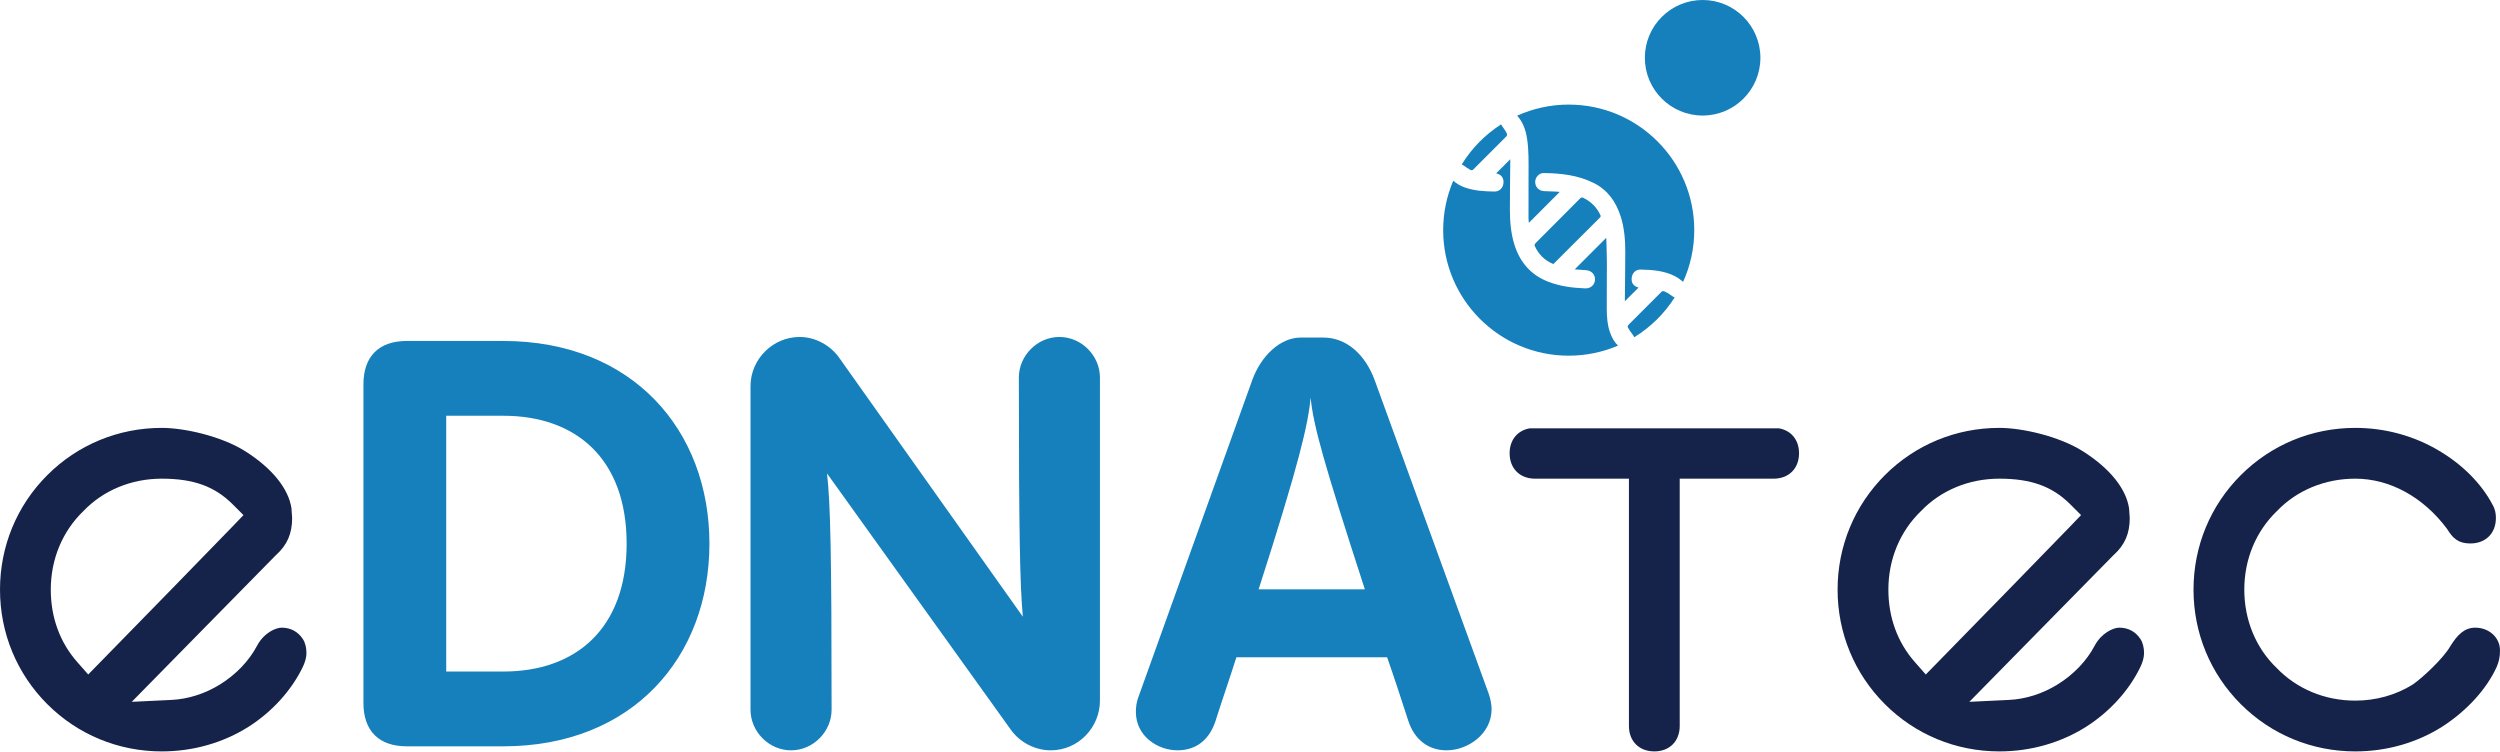
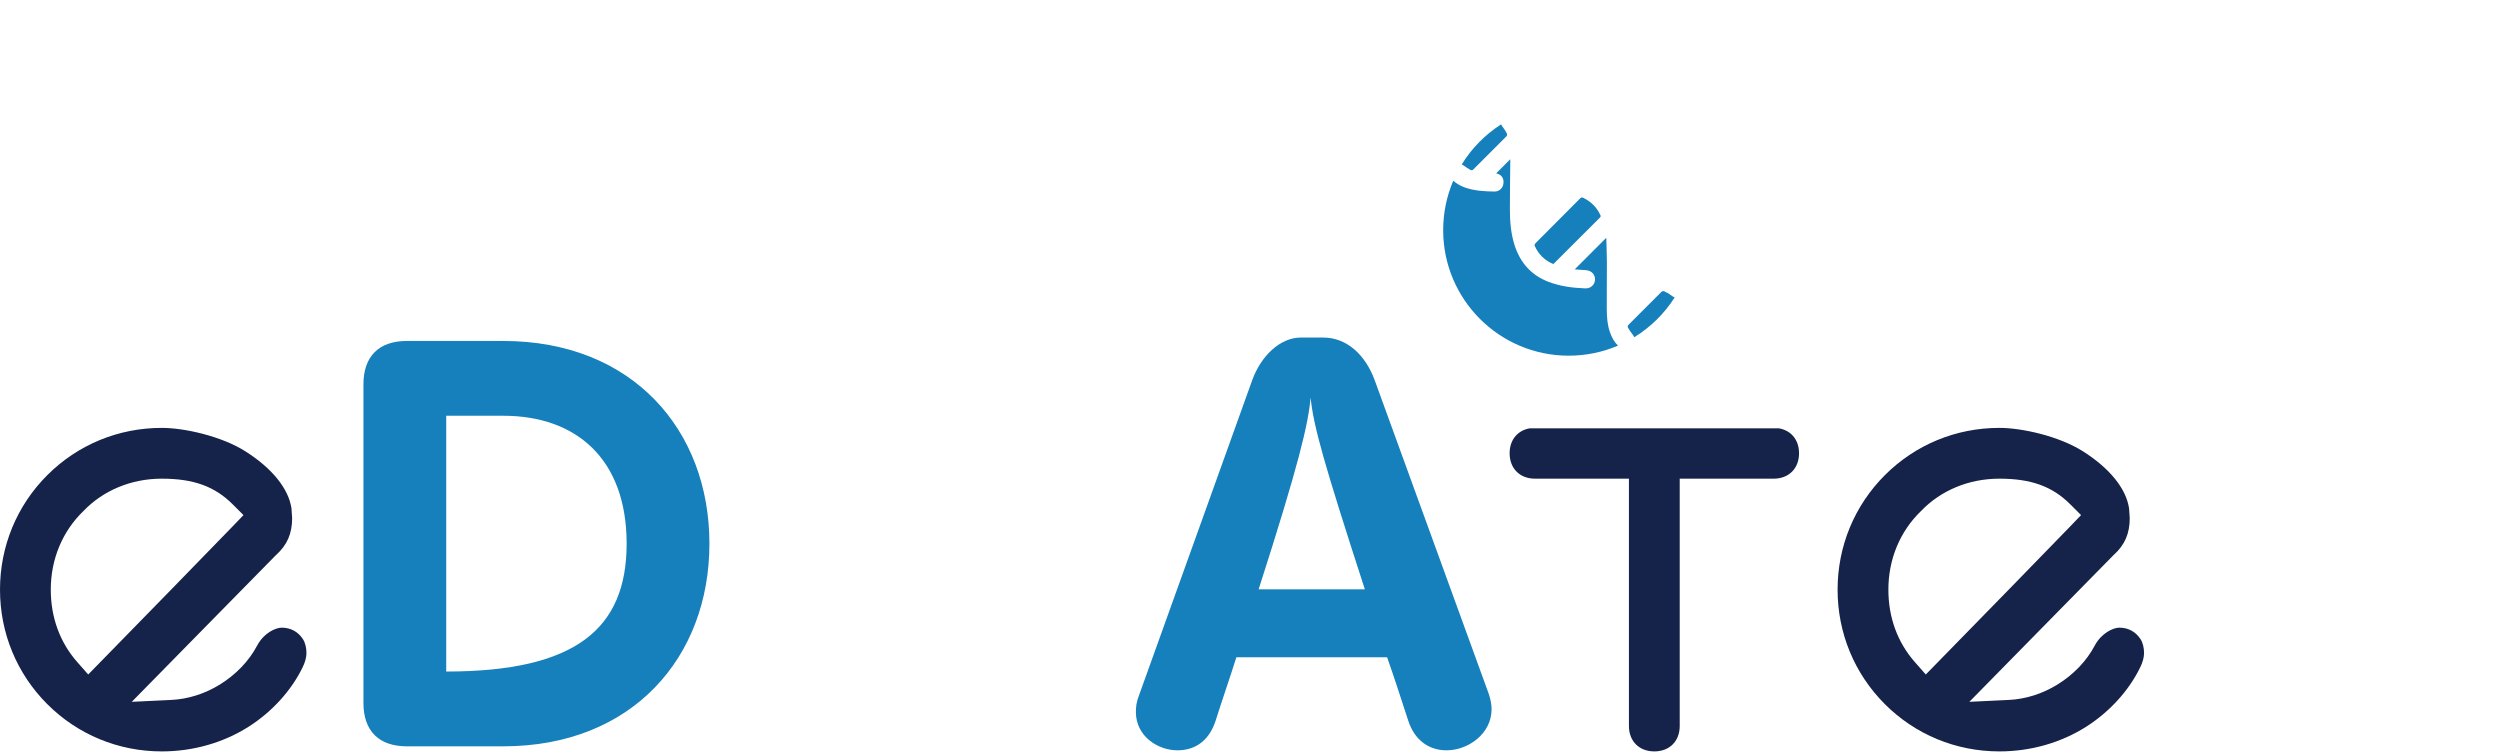
<svg xmlns="http://www.w3.org/2000/svg" width="3000" height="902" viewBox="0 0 3000 902" fill="none">
  <g clip-path="url(#clip0_258_261)">
    <path d="M279.546 631.281C260.242 651.423 156.663 757.481 119.863 795.061L105.833 809.39L92.579 794.332C71.879 770.815 60.938 740.811 60.938 707.577C60.938 671.069 74.875 637.544 100.188 613.161C124.063 588.344 157.592 574.406 194.109 574.406C232.2 574.406 257.675 583.623 279.275 605.236L292.159 618.123L279.546 631.281ZM349.775 609.998C346.204 586.294 326.638 562.065 294.559 541.648C265.704 523.344 221.263 513.469 194.109 513.469C142.092 513.469 93.308 533.615 56.721 570.194C20.146 606.781 0 655.569 0 707.577C0 759.59 20.137 808.377 56.721 844.957C93.308 881.536 142.092 901.686 194.109 901.686C231.742 901.686 267.9 891.373 298.675 871.857C326.659 853.919 349.563 828.702 363.092 800.886C366.092 794.89 367.754 788.681 367.754 783.669C367.754 777.211 366.171 770.977 363.521 766.998C357.709 758.019 348.734 753.198 338.109 753.198C331.167 753.198 317.042 758.981 308.684 774.502C298.9 793.086 283.3 809.423 263.629 821.594C245.563 832.644 225.529 838.957 205.629 839.911L158.117 842.186L256.934 741.602C293.192 704.681 326.65 670.602 330.667 666.594L331.338 665.956C344.638 653.919 350.575 640.256 350.575 621.665C350.575 620.29 350.417 618.923 350.275 617.49C350.05 615.119 349.834 612.652 349.775 609.998Z" fill="#15234A" />
    <path d="M2310.94 809.386L2297.69 794.328C2276.99 770.811 2266.05 740.807 2266.05 707.573C2266.05 671.065 2279.99 637.54 2305.3 613.161C2329.18 588.34 2362.71 574.407 2399.22 574.407C2437.31 574.407 2462.78 583.619 2484.38 605.232L2497.27 618.119L2484.66 631.277C2465.35 651.419 2361.77 757.482 2324.97 795.057L2310.94 809.386ZM2568.21 800.882C2571.2 794.89 2572.87 788.678 2572.87 783.665C2572.87 777.207 2571.28 770.973 2568.63 766.994C2562.83 758.019 2553.85 753.194 2543.22 753.194C2535.76 753.194 2521.7 759.798 2513.8 774.494C2504.01 793.086 2488.41 809.423 2468.74 821.59C2450.67 832.64 2430.64 838.953 2410.74 839.907L2363.22 842.182L2462.04 741.603C2498.3 704.678 2531.76 670.602 2535.78 666.594L2536.45 665.952C2549.76 653.915 2555.68 640.257 2555.68 621.665C2555.68 620.29 2555.53 618.919 2555.39 617.486C2555.16 615.115 2554.95 612.652 2554.88 609.994C2551.31 586.29 2531.75 562.061 2499.67 541.644C2470.81 523.344 2426.37 513.465 2399.22 513.465C2347.21 513.465 2298.41 533.615 2261.83 570.194C2225.26 606.782 2205.11 655.565 2205.11 707.573C2205.11 759.59 2225.26 808.373 2261.83 844.957C2298.41 881.536 2347.21 901.682 2399.22 901.682C2436.85 901.682 2473.01 891.369 2503.78 871.853C2531.76 853.915 2554.67 828.698 2568.21 800.882Z" fill="#15234A" />
-     <path d="M2995.96 800.44C2998.94 793.253 2999.98 788.228 2999.98 780.394C2999.98 765.14 2986.96 753.198 2970.33 753.198C2957.14 753.198 2948.86 761.948 2940.56 775.128C2932.12 790.14 2906.61 813.607 2895.82 821.069L2895.04 821.586C2874.8 834.119 2851.05 840.744 2826.33 840.744C2789.81 840.744 2756.29 826.807 2731.91 801.494C2707.1 777.623 2693.16 744.09 2693.16 707.573C2693.16 671.069 2707.1 637.544 2732.41 613.161C2756.29 588.344 2789.81 574.407 2826.33 574.407C2867.59 574.407 2907.62 596.207 2936.14 634.219L2936.95 635.402C2942.98 644.89 2948.85 652.14 2964.6 652.14C2982.83 652.14 2995.08 639.894 2995.08 621.665C2995.08 617.161 2994.6 611.744 2991.06 605.677L2990.7 605.015C2977.64 580.369 2955.12 557.682 2927.27 541.127C2897.1 523.015 2862.21 513.465 2826.33 513.465C2774.31 513.465 2725.53 533.615 2688.94 570.194C2652.36 606.782 2632.22 655.569 2632.22 707.573C2632.22 759.59 2652.36 808.378 2688.94 844.957C2725.53 881.536 2774.31 901.686 2826.33 901.686C2863.96 901.686 2900.12 891.369 2930.9 871.853C2960.49 852.623 2983.66 827.223 2995.96 800.44Z" fill="#15234A" />
    <path d="M2134.73 514H1835.65C1821 516.529 1811.54 527.917 1811.54 543.933C1811.54 562.163 1823.78 574.404 1842.01 574.404H1954.72V871.213C1954.72 889.438 1966.97 901.684 1985.19 901.684C2003.42 901.684 2015.66 889.438 2015.66 871.213V574.404H2128.37C2146.6 574.404 2158.85 562.163 2158.85 543.933C2158.85 527.917 2149.39 516.529 2134.73 514Z" fill="#15234A" />
-     <path d="M2112.48 69.328C2112.48 31.04 2081.45 0.002 2043.16 0.002C2004.88 0.002 1973.83 31.04 1973.83 69.328C1973.83 107.615 2004.88 138.648 2043.16 138.648C2081.45 138.648 2112.48 107.615 2112.48 69.328Z" fill="#1580BC" />
    <path d="M1900.16 237.517C1898.47 236.688 1897.51 236.729 1896.14 238.125C1888.99 245.442 1881.72 252.634 1874.49 259.867C1863.84 270.525 1853.16 281.163 1842.57 291.875C1841.9 292.559 1841.22 294.067 1841.52 294.759C1846.06 305.067 1853.49 312.492 1863.91 316.809C1864.24 316.571 1864.49 316.434 1864.69 316.242C1883.1 297.834 1901.51 279.409 1919.95 261.029C1921.03 259.959 1920.96 259.154 1920.36 257.892C1916.02 248.709 1909.28 241.984 1900.16 237.517Z" fill="#1580BC" />
-     <path d="M1832.48 166.328C1834.69 180.566 1834.26 194.916 1834.25 209.249C1834.24 226.653 1834.19 244.062 1834.21 261.47C1834.21 263.599 1834.51 265.729 1834.64 267.387C1846.92 255.087 1859.34 242.645 1871.66 230.312C1870.87 230.233 1869.37 230.016 1867.87 229.949C1862.85 229.724 1857.82 229.591 1852.8 229.345C1846.73 229.053 1842.26 224.441 1842.23 218.524C1842.19 212.862 1846.68 207.595 1852.46 207.658C1873.16 207.887 1893.54 210.162 1912.41 219.549C1929.17 227.883 1939.07 241.983 1944.71 259.387C1949.24 273.358 1950.33 287.837 1950.33 302.387C1950.33 321.287 1950.01 340.187 1949.83 359.087C1949.82 360.108 1949.83 361.129 1949.83 361.483C1955.11 356.204 1960.68 350.637 1966.26 345.07C1960.26 343.508 1957.47 339.645 1958.02 333.612C1958.57 327.704 1962.65 323.366 1968.62 323.474C1982.8 323.729 1996.94 324.816 2009.89 331.387C2013.42 333.179 2016.64 335.674 2019.73 338.224C2028.3 319.295 2033.11 298.295 2033.11 276.162C2033.11 192.962 1965.66 125.512 1882.46 125.512C1860.4 125.512 1839.46 130.295 1820.58 138.816C1827.68 146.599 1830.89 156.099 1832.48 166.328Z" fill="#1580BC" />
    <path d="M1966.34 345.102C1966.56 345.281 1966.77 345.456 1966.99 345.635C1966.81 345.46 1966.65 345.185 1966.44 345.135C1966.41 345.127 1966.38 345.11 1966.34 345.102Z" fill="#1580BC" />
    <path d="M2004.34 353.718C2002.13 351.947 1999.48 350.663 1996.89 349.472C1996.12 349.118 1994.51 349.476 1993.87 350.105C1980.52 363.318 1967.24 376.601 1954.03 389.951C1953.41 390.58 1953.03 392.276 1953.42 392.955C1955.15 395.897 1957.06 398.751 1959.16 401.434C1959.99 402.488 1960.63 403.568 1961.11 404.672C1980.69 392.655 1997.3 376.276 2009.63 356.897C2007.94 356.23 2006.17 355.184 2004.34 353.718Z" fill="#1580BC" />
    <path d="M1756.31 198.569C1759.01 200.656 1761.96 202.427 1764.93 204.102C1765.59 204.469 1767.16 204.156 1767.73 203.585C1781.16 190.281 1794.53 176.919 1807.82 163.481C1808.43 162.86 1808.72 161.189 1808.33 160.443C1806.93 157.743 1805.4 155.048 1803.49 152.689C1802.58 151.568 1801.91 150.402 1801.38 149.223C1782.26 161.464 1766.07 177.881 1754.15 197.219C1754.89 197.598 1755.62 198.031 1756.31 198.569Z" fill="#1580BC" />
    <path d="M1931.91 398.593C1928.84 389.798 1928.19 380.543 1928.13 371.331C1928 352.623 1928.33 333.906 1928.28 315.193C1928.26 305.61 1927.83 296.031 1927.58 286.452C1927.56 286.014 1927.46 285.581 1927.43 285.452C1914.91 297.981 1902.33 310.564 1889.65 323.243C1893.95 323.548 1898.46 323.898 1902.96 324.189C1909.61 324.614 1914.18 329.235 1914.02 335.402C1913.86 341.735 1908.93 346.323 1902.18 346.056C1887.16 345.468 1872.33 343.614 1858.16 338.181C1837.35 330.202 1824.19 315.102 1817.46 294.102C1812.96 280.027 1811.87 265.464 1811.86 250.818C1811.86 231.827 1812.16 212.835 1812.34 193.839C1812.35 192.852 1812.34 191.864 1812.34 191.102C1806.68 196.756 1801.06 202.377 1795.43 208.006C1795.2 207.927 1795.47 208.047 1795.75 208.114C1801.87 209.614 1804.8 213.756 1804.14 219.981C1803.53 225.756 1799.13 229.939 1793.28 229.852C1781.16 229.668 1769.09 229.018 1757.51 224.877C1752.44 223.064 1747.94 220.352 1743.93 216.885C1736.14 235.081 1731.81 255.114 1731.81 276.164C1731.81 359.368 1799.26 426.814 1882.46 426.814C1903.45 426.814 1923.43 422.51 1941.59 414.756C1937.04 410.389 1934.06 404.777 1931.91 398.593Z" fill="#1580BC" />
-     <path d="M535.467 805.836H603.975C690.988 805.836 751.963 754.452 751.963 652.369C751.963 550.29 690.988 498.906 603.975 498.906H535.467V805.836ZM488.192 895.586C454.621 895.586 436.125 877.086 436.125 843.519V461.223C436.125 427.652 454.621 409.156 488.192 409.156H603.975C758.817 409.156 851.305 516.031 851.305 652.369C851.305 788.707 758.817 895.586 603.975 895.586H488.192Z" fill="#1580BC" />
-     <path d="M1319.92 453.005V840.78C1319.92 872.98 1293.88 900.384 1261 900.384C1241.13 900.384 1223.32 890.105 1213.04 875.718L992.43 568.105C996.543 603.73 997.914 665.388 997.914 851.743C997.914 877.772 975.989 900.384 949.268 900.384C922.547 900.384 900.626 877.772 900.626 851.743V463.28C900.626 431.084 927.347 404.363 959.547 404.363C978.726 404.363 996.543 414.638 1006.82 429.026L1227.43 740.068C1224 703.759 1222.63 641.413 1222.63 453.005C1222.63 426.972 1244.56 404.363 1271.28 404.363C1297.99 404.363 1319.92 426.972 1319.92 453.005Z" fill="#1580BC" />
+     <path d="M535.467 805.836C690.988 805.836 751.963 754.452 751.963 652.369C751.963 550.29 690.988 498.906 603.975 498.906H535.467V805.836ZM488.192 895.586C454.621 895.586 436.125 877.086 436.125 843.519V461.223C436.125 427.652 454.621 409.156 488.192 409.156H603.975C758.817 409.156 851.305 516.031 851.305 652.369C851.305 788.707 758.817 895.586 603.975 895.586H488.192Z" fill="#1580BC" />
    <path d="M1637.81 707.18C1588.48 555.089 1576.14 511.239 1572.72 476.984C1569.98 508.501 1559.02 555.772 1510.37 707.18H1637.81ZM1786.48 832.556C1788.53 838.722 1789.9 844.885 1789.9 851.051C1789.9 880.514 1761.81 900.381 1735.78 900.381C1714.54 900.381 1697.41 888.051 1689.88 864.756C1680.97 837.351 1672.74 812.001 1664.53 788.71H1483.66C1476.12 812.689 1467.21 838.039 1458.31 866.126C1450.08 890.106 1432.96 900.381 1413.08 900.381C1389.11 900.381 1363.07 883.256 1363.07 854.481C1363.07 848.314 1363.76 842.151 1366.5 835.297L1502.83 455.747C1513.11 427.655 1535.72 405.047 1561.07 405.047H1587.79C1616.57 405.047 1638.49 426.284 1649.45 455.747L1786.48 832.556Z" fill="#1580BC" />
  </g>
  <defs>
    <clipPath id="clip0_258_261">
      <rect width="3000" height="902" fill="white" />
    </clipPath>
  </defs>
</svg>